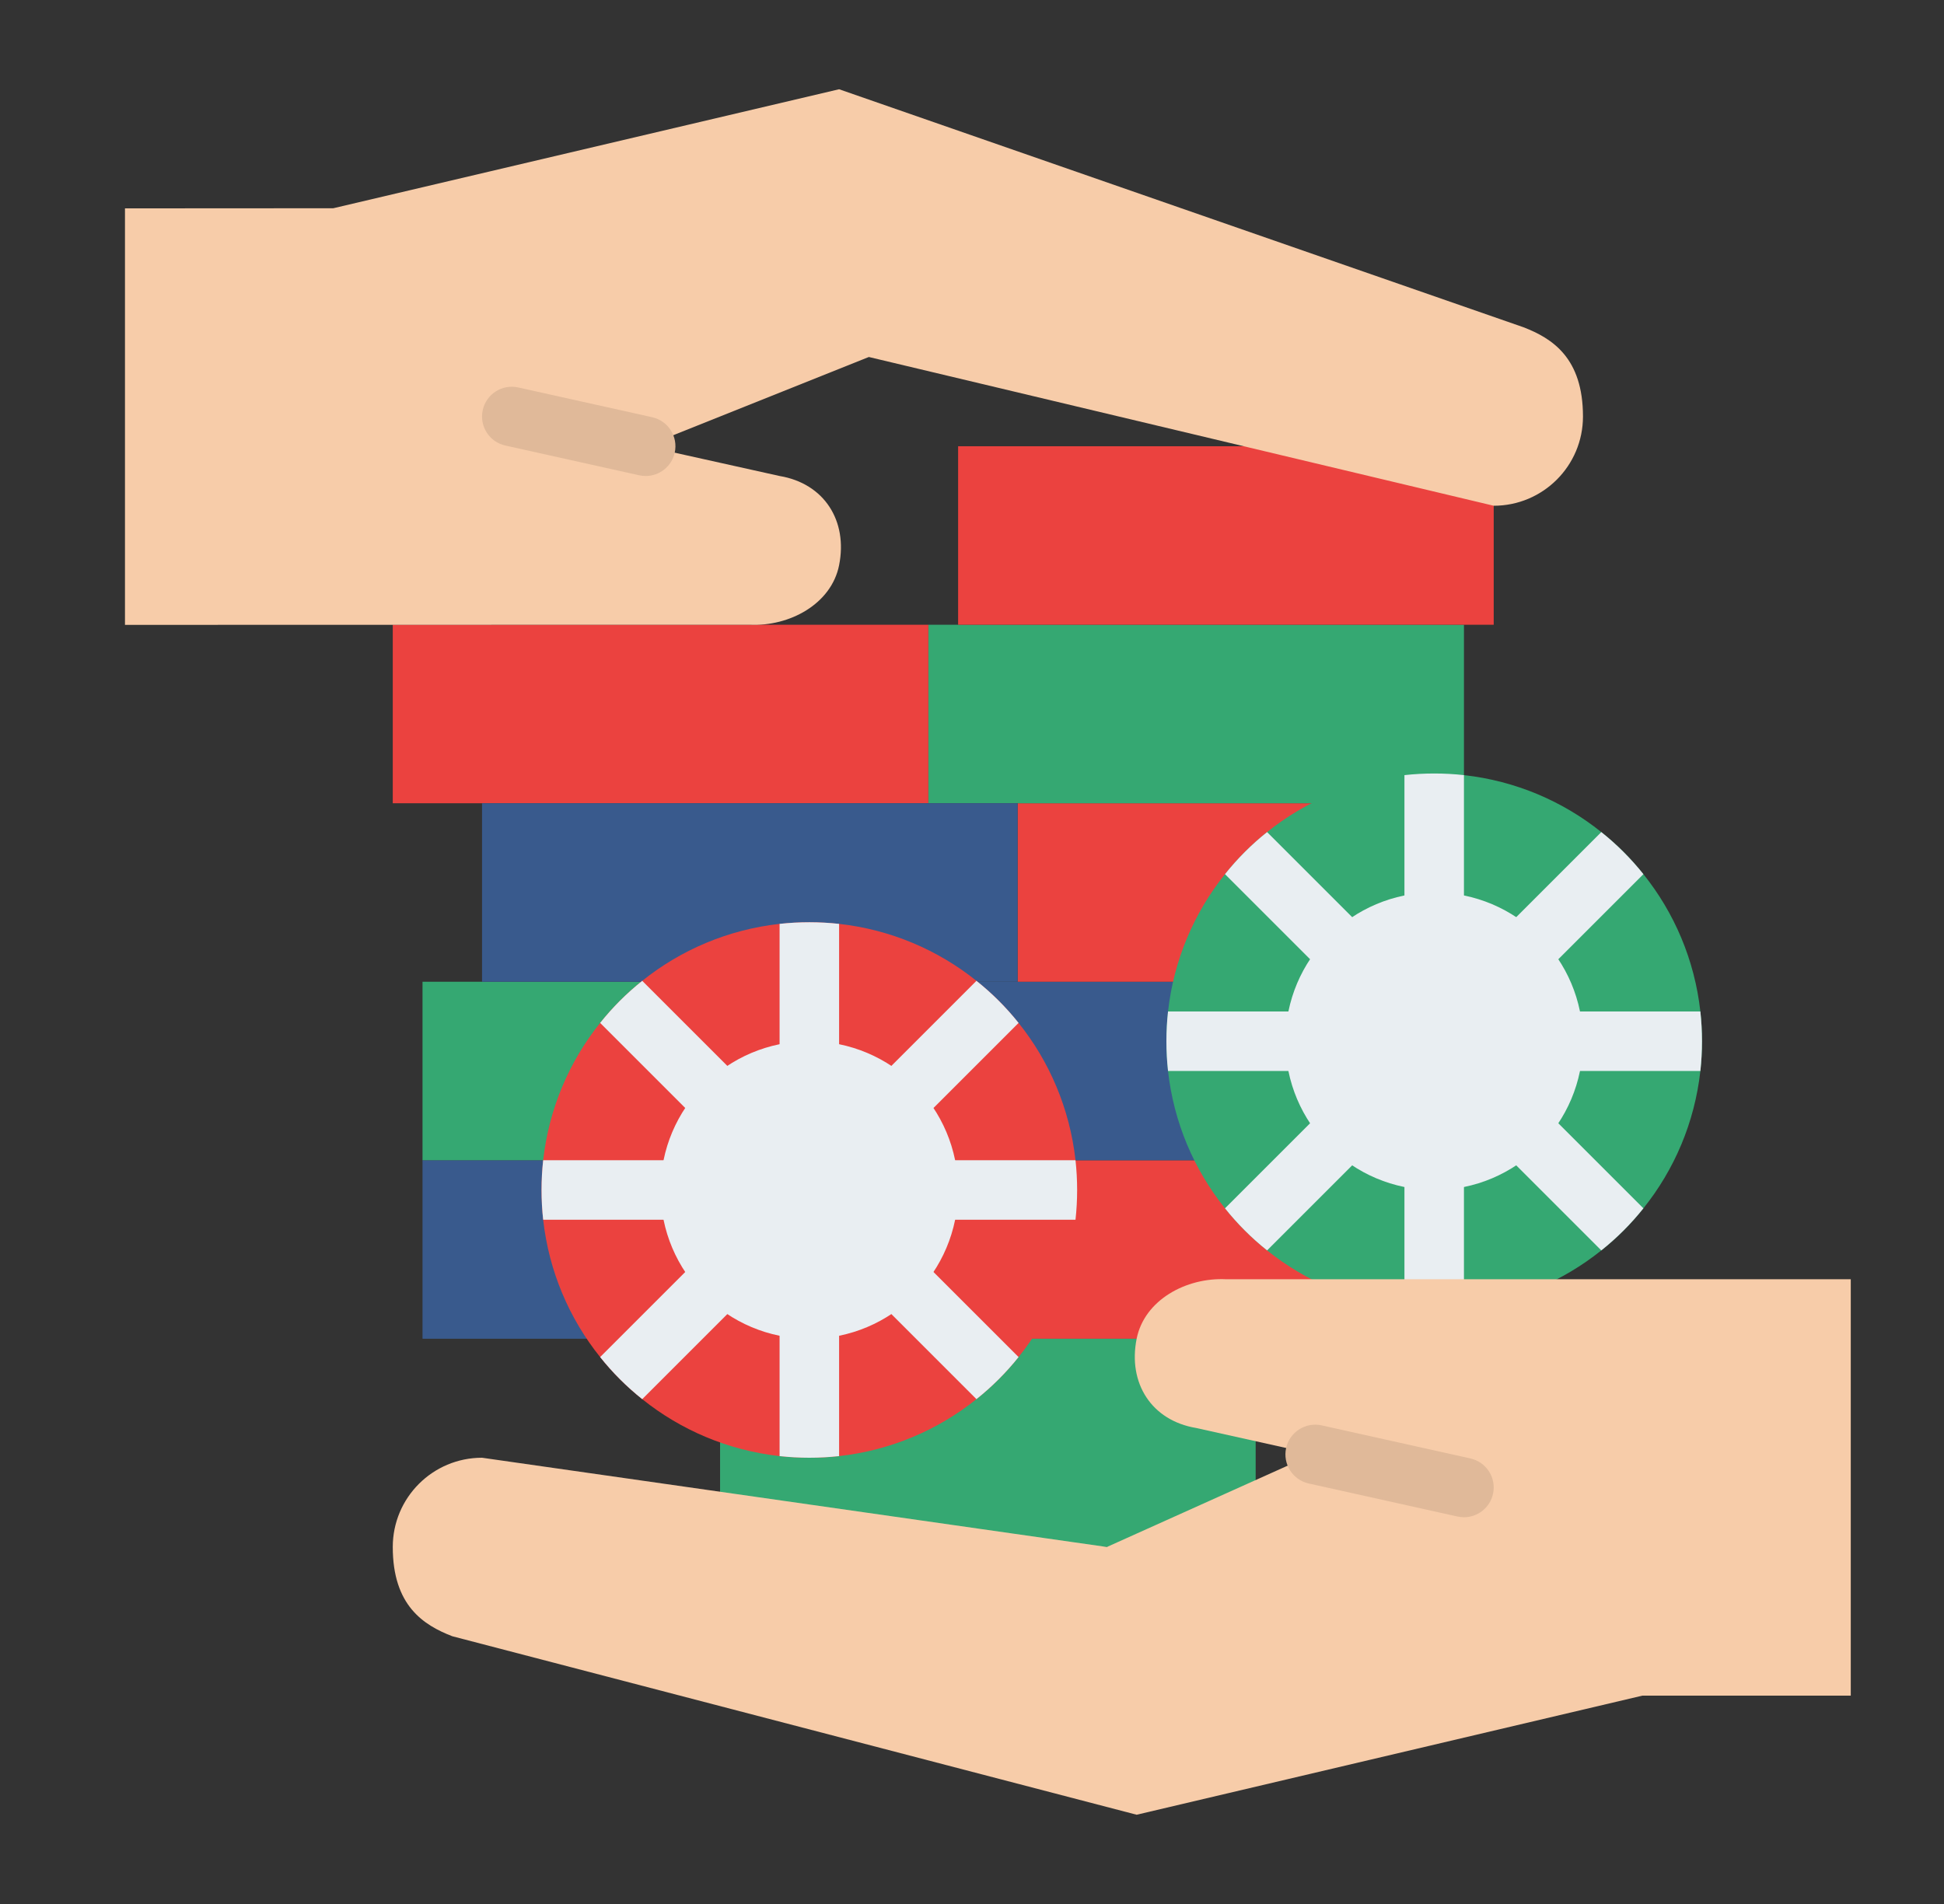
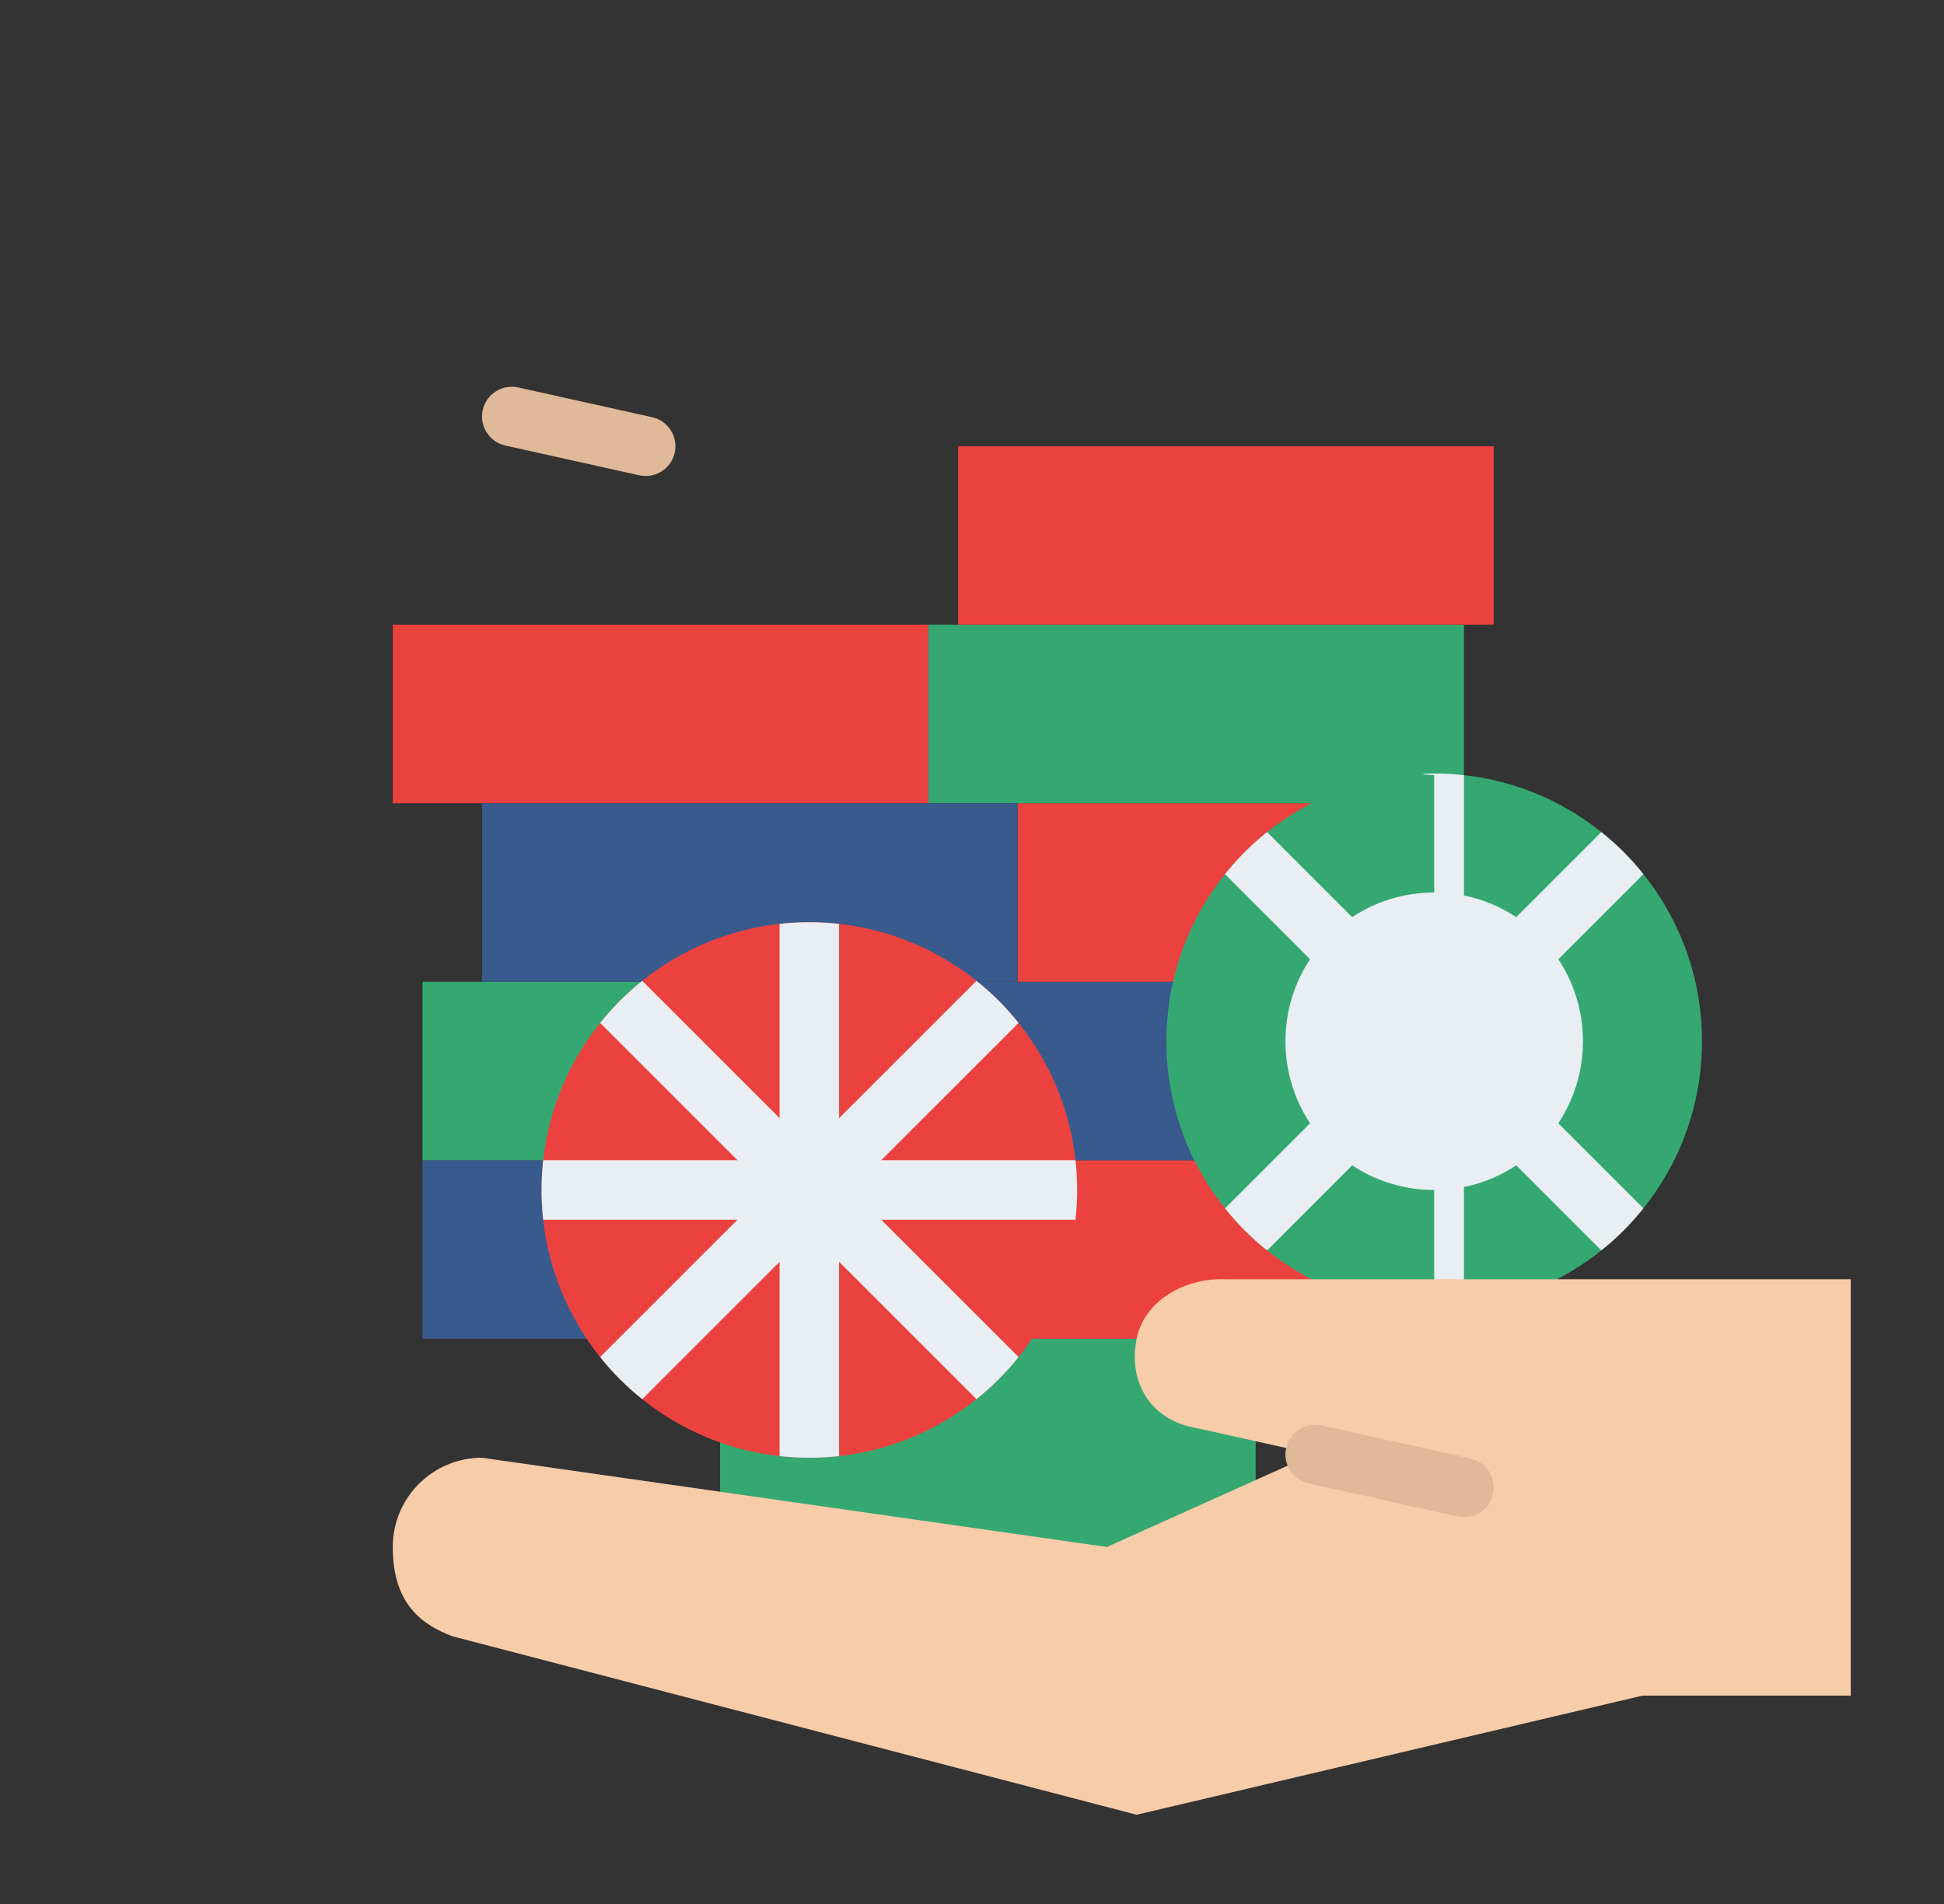
<svg xmlns="http://www.w3.org/2000/svg" width="49" height="48" viewBox="0 0 49 48" fill="none">
  <rect x="0" y="0" width="49" height="48" fill="#333333" stroke="none" />
  <path d="M10.65 29.25H24.15V33.75H10.65V29.25Z" fill="#395A8D" />
  <path d="M24.15 29.25H37.65V33.75H24.15V29.25Z" fill="#EB423F" />
  <path d="M18.15 33.75H31.65V39H18.15V33.75Z" fill="#35A872" />
  <path d="M24.15 24.75H37.65V29.25H24.15V24.75Z" fill="#395A8D" />
  <path d="M10.65 24.75H24.15V29.25H10.65V24.75Z" fill="#35A872" />
  <path d="M25.65 20.25H39.15V24.75H25.65V20.25Z" fill="#EB423F" />
  <path d="M23.4 15.75H36.9V20.25H23.4V15.75Z" fill="#35A872" />
  <path d="M9.9 15.75H23.4V20.25H9.9V15.75Z" fill="#EB423F" />
  <path d="M24.15 11.25H37.65V15.75H24.15V11.25Z" fill="#EB423F" />
  <path d="M12.15 20.25H25.65V24.75H12.15V20.25Z" fill="#395A8D" />
  <path d="M42.9 26.25C42.9 26.503 42.886 26.753 42.859 27C42.714 28.301 42.201 29.492 41.423 30.462C41.111 30.854 40.754 31.211 40.362 31.523C39.392 32.301 38.201 32.814 36.9 32.959C36.654 32.986 36.403 33 36.15 33C35.897 33 35.647 32.986 35.4 32.959C34.099 32.814 32.908 32.301 31.938 31.523C31.546 31.211 31.189 30.854 30.877 30.462C30.099 29.492 29.586 28.301 29.441 27C29.414 26.753 29.4 26.503 29.4 26.25C29.4 25.997 29.414 25.747 29.441 25.5C29.586 24.199 30.099 23.008 30.877 22.038C31.189 21.646 31.546 21.289 31.938 20.977C32.908 20.199 34.099 19.686 35.4 19.541C35.647 19.514 35.897 19.5 36.15 19.5C36.403 19.5 36.654 19.514 36.9 19.541C38.201 19.686 39.392 20.199 40.362 20.977C40.754 21.289 41.111 21.646 41.423 22.038C42.201 23.008 42.714 24.199 42.859 25.5C42.886 25.747 42.9 25.997 42.9 26.25Z" fill="#35A872" />
-   <path d="M36.9 19.541V32.959C36.654 32.986 36.403 33 36.15 33C35.897 33 35.647 32.986 35.4 32.959V19.541C35.647 19.514 35.897 19.5 36.15 19.5C36.403 19.5 36.654 19.514 36.9 19.541Z" fill="#E9EEF2" />
-   <path d="M42.9 26.25C42.9 26.503 42.886 26.753 42.859 27H29.441C29.414 26.753 29.4 26.503 29.4 26.25C29.4 25.997 29.414 25.747 29.441 25.5H42.859C42.886 25.747 42.9 25.997 42.9 26.25Z" fill="#E9EEF2" />
+   <path d="M36.9 19.541V32.959C36.654 32.986 36.403 33 36.15 33V19.541C35.647 19.514 35.897 19.5 36.15 19.5C36.403 19.5 36.654 19.514 36.9 19.541Z" fill="#E9EEF2" />
  <path d="M41.423 30.462C41.111 30.854 40.754 31.211 40.362 31.523L30.877 22.038C31.189 21.646 31.546 21.289 31.938 20.977L41.423 30.462Z" fill="#E9EEF2" />
  <path d="M41.423 22.038L31.938 31.523C31.546 31.211 31.189 30.854 30.877 30.462L40.362 20.977C40.754 21.289 41.111 21.646 41.423 22.038Z" fill="#E9EEF2" />
  <path d="M36.15 30C38.221 30 39.9 28.321 39.9 26.25C39.9 24.179 38.221 22.5 36.15 22.5C34.079 22.5 32.4 24.179 32.4 26.25C32.4 28.321 34.079 30 36.15 30Z" fill="#E9EEF2" />
  <path d="M27.15 30C27.15 30.253 27.136 30.503 27.109 30.75C26.964 32.051 26.451 33.242 25.674 34.212C25.361 34.604 25.004 34.961 24.612 35.273C23.642 36.051 22.451 36.564 21.15 36.709C20.904 36.736 20.653 36.75 20.4 36.75C20.147 36.75 19.897 36.736 19.65 36.709C18.349 36.564 17.158 36.051 16.188 35.273C15.796 34.961 15.439 34.604 15.127 34.212C14.349 33.242 13.836 32.051 13.691 30.75C13.664 30.503 13.65 30.253 13.65 30C13.65 29.747 13.664 29.497 13.691 29.25C13.836 27.949 14.349 26.758 15.127 25.788C15.439 25.396 15.796 25.039 16.188 24.727C17.158 23.949 18.349 23.436 19.65 23.291C19.897 23.264 20.147 23.25 20.4 23.25C20.653 23.25 20.904 23.264 21.15 23.291C22.451 23.436 23.642 23.949 24.612 24.727C25.004 25.039 25.361 25.396 25.674 25.788C26.451 26.758 26.964 27.949 27.109 29.25C27.136 29.497 27.15 29.747 27.15 30Z" fill="#EB423F" />
  <path d="M21.15 23.291V36.709C20.904 36.736 20.653 36.75 20.4 36.75C20.147 36.75 19.897 36.736 19.65 36.709V23.291C19.897 23.264 20.147 23.25 20.4 23.25C20.653 23.25 20.904 23.264 21.15 23.291Z" fill="#E9EEF2" />
  <path d="M27.15 30C27.15 30.253 27.136 30.503 27.109 30.75H13.691C13.664 30.503 13.65 30.253 13.65 30C13.65 29.747 13.664 29.497 13.691 29.25H27.109C27.136 29.497 27.15 29.747 27.15 30Z" fill="#E9EEF2" />
  <path d="M25.674 34.212C25.361 34.604 25.004 34.961 24.612 35.273L15.127 25.788C15.439 25.396 15.796 25.039 16.188 24.727L25.674 34.212Z" fill="#E9EEF2" />
  <path d="M25.674 25.788L16.188 35.273C15.796 34.961 15.439 34.604 15.127 34.212L24.612 24.727C25.004 25.039 25.361 25.396 25.674 25.788Z" fill="#E9EEF2" />
-   <path d="M20.4 33.75C22.471 33.75 24.15 32.071 24.15 30C24.15 27.929 22.471 26.25 20.4 26.25C18.329 26.25 16.65 27.929 16.65 30C16.65 32.071 18.329 33.75 20.4 33.75Z" fill="#E9EEF2" />
-   <path d="M38.4 8.25L21.15 2.25L8.4 5.25L3.15 5.253V15.753L18.9 15.75C19.898 15.797 20.954 15.23 21.15 14.25C21.374 13.131 20.776 12.188 19.65 12L16.275 11.25L21.9 9L37.65 12.75C38.893 12.75 39.9 11.743 39.9 10.5C39.9 9.023 39.127 8.531 38.4 8.25Z" fill="#F7CCA9" />
  <path d="M30.9 32.25C29.902 32.203 28.846 32.77 28.65 33.75C28.426 34.869 29.024 35.812 30.15 36L33.107 36.657L27.9 39L12.15 36.75C10.907 36.75 9.9 37.757 9.9 39C9.9 40.477 10.674 40.969 11.4 41.25L28.65 45.75L41.4 42.747H46.65V32.25H30.9Z" fill="#F7CCA9" />
  <path d="M36.901 38.25C36.847 38.25 36.792 38.244 36.737 38.232L32.987 37.399C32.583 37.309 32.328 36.908 32.418 36.504C32.508 36.1 32.909 35.845 33.313 35.934L37.063 36.768C37.467 36.858 37.722 37.258 37.632 37.663C37.554 38.012 37.245 38.25 36.901 38.25Z" fill="#E0B999" />
  <path d="M16.276 12C16.222 12 16.167 11.994 16.112 11.982L12.737 11.232C12.333 11.142 12.078 10.742 12.168 10.337C12.258 9.933 12.658 9.678 13.063 9.768L16.438 10.518C16.842 10.608 17.097 11.008 17.007 11.413C16.93 11.762 16.619 12 16.276 12Z" fill="#E0B999" />
</svg>